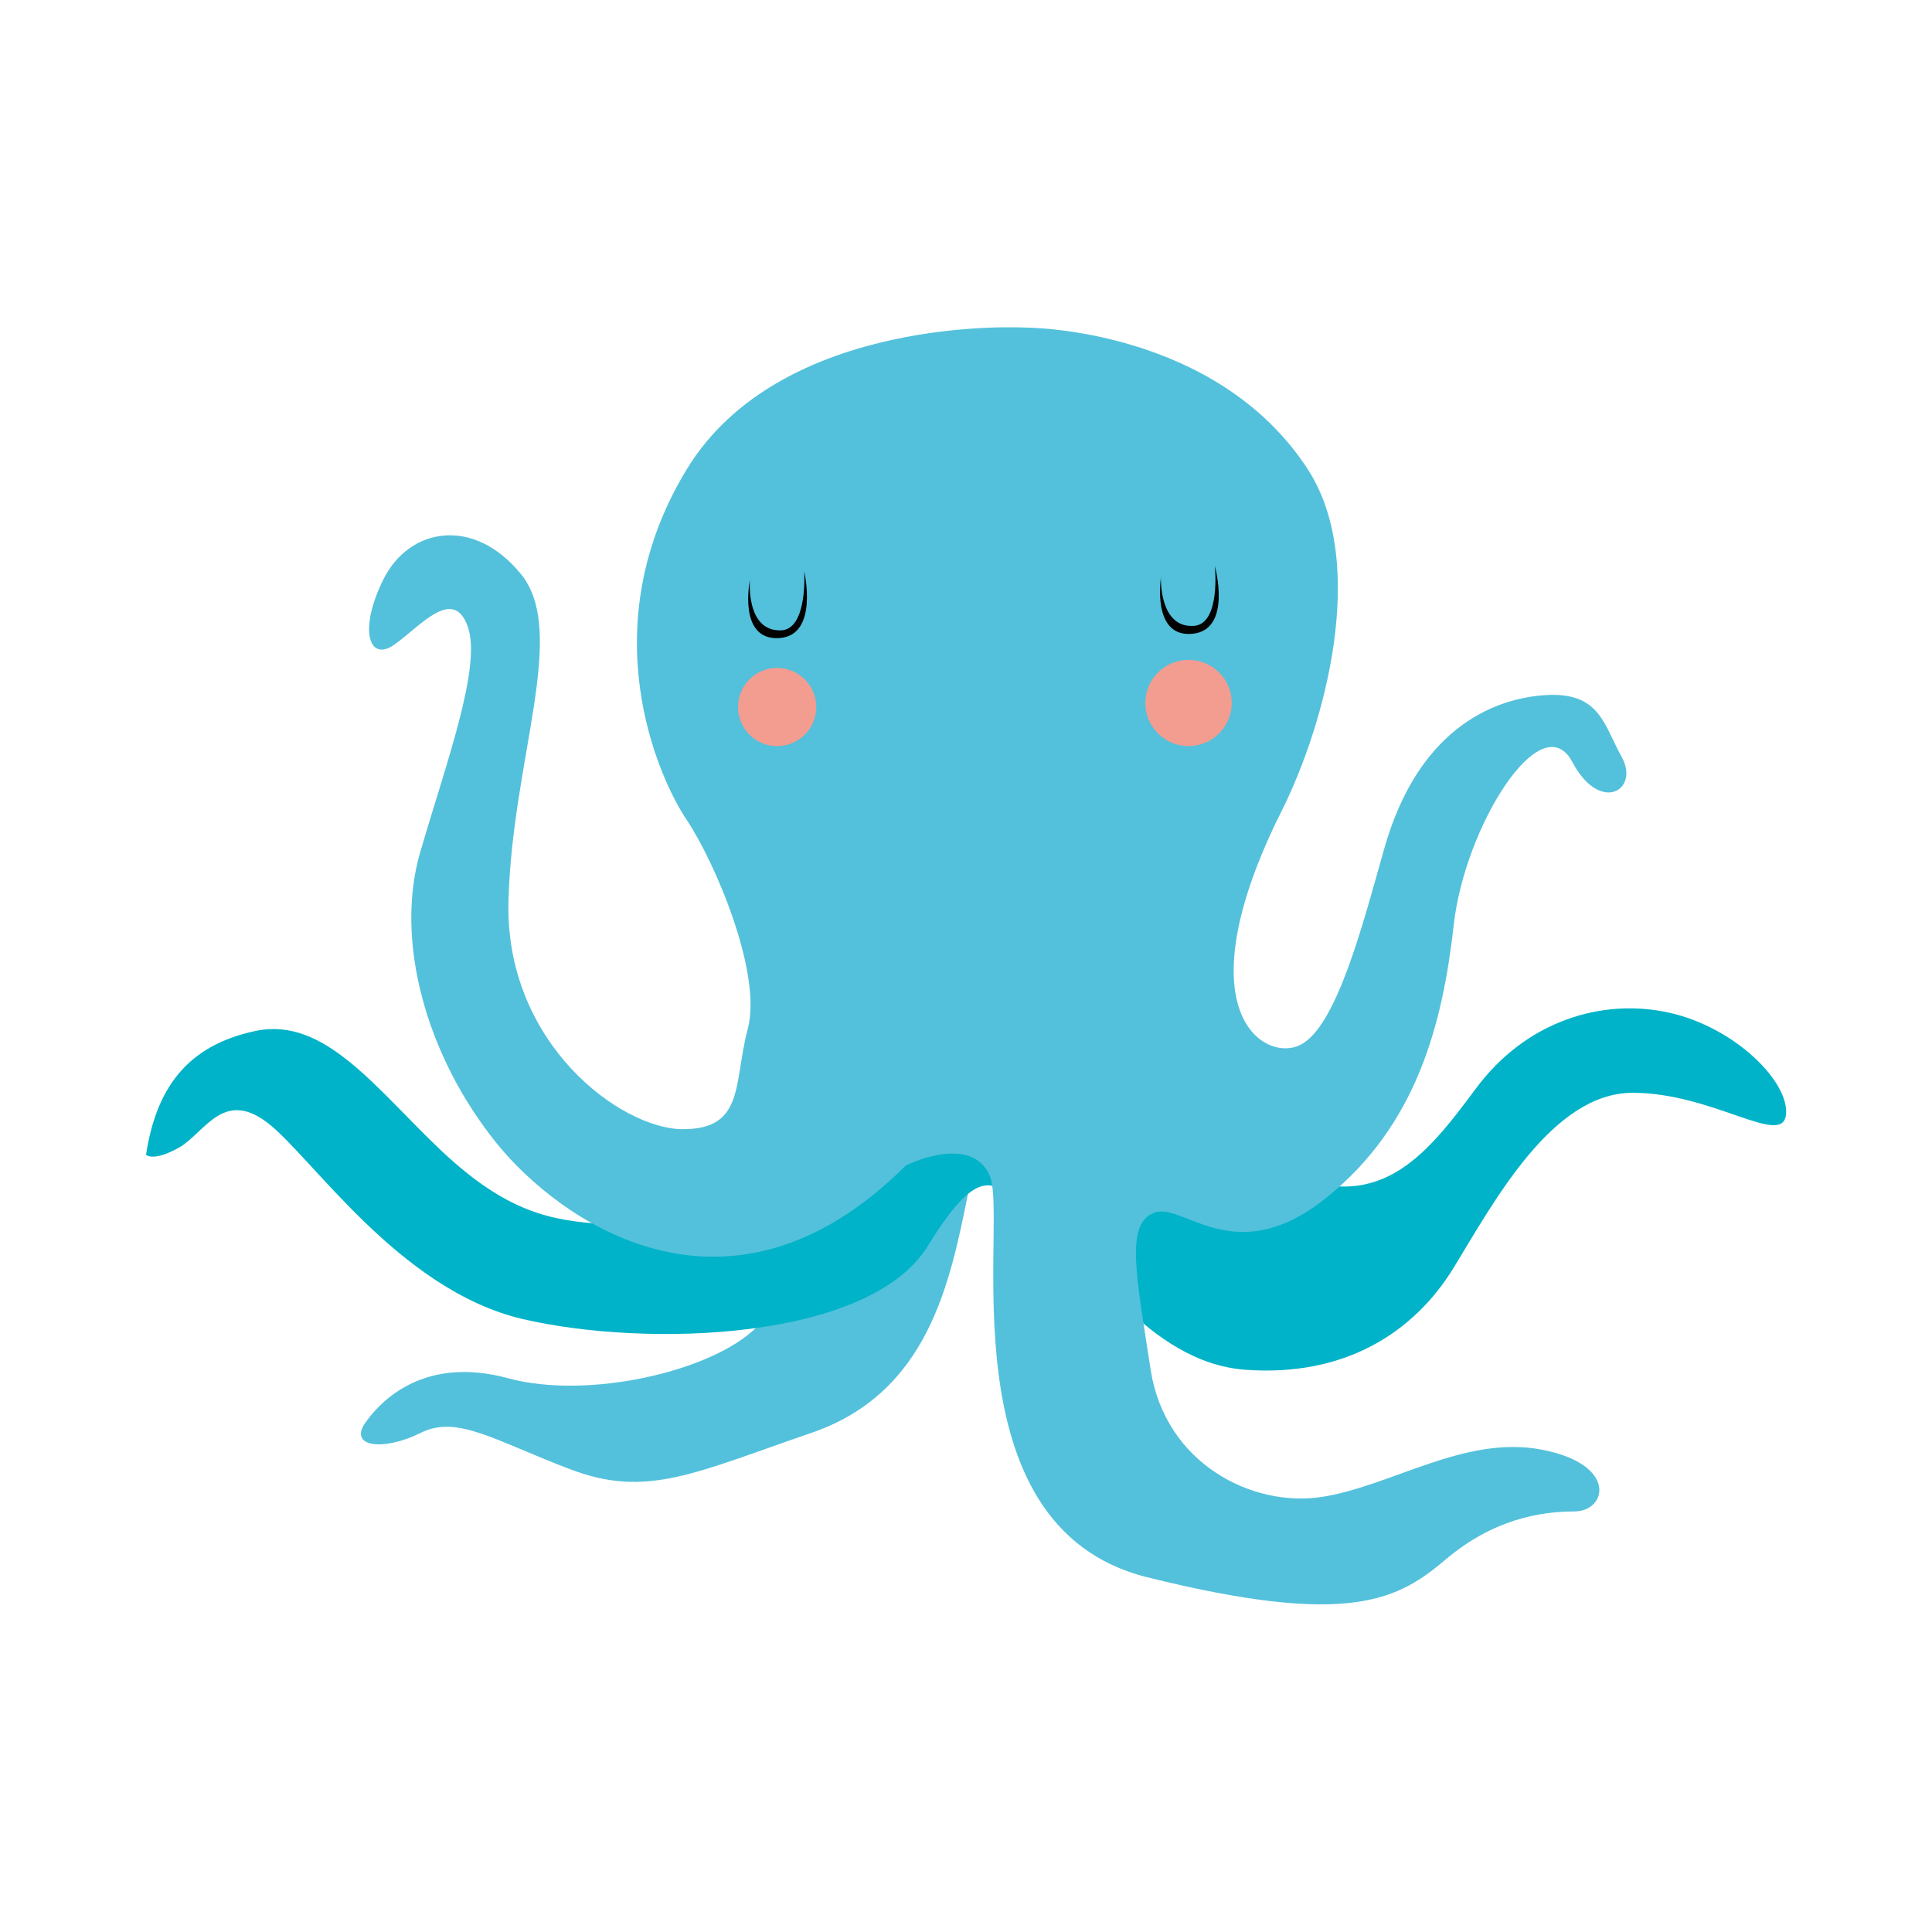
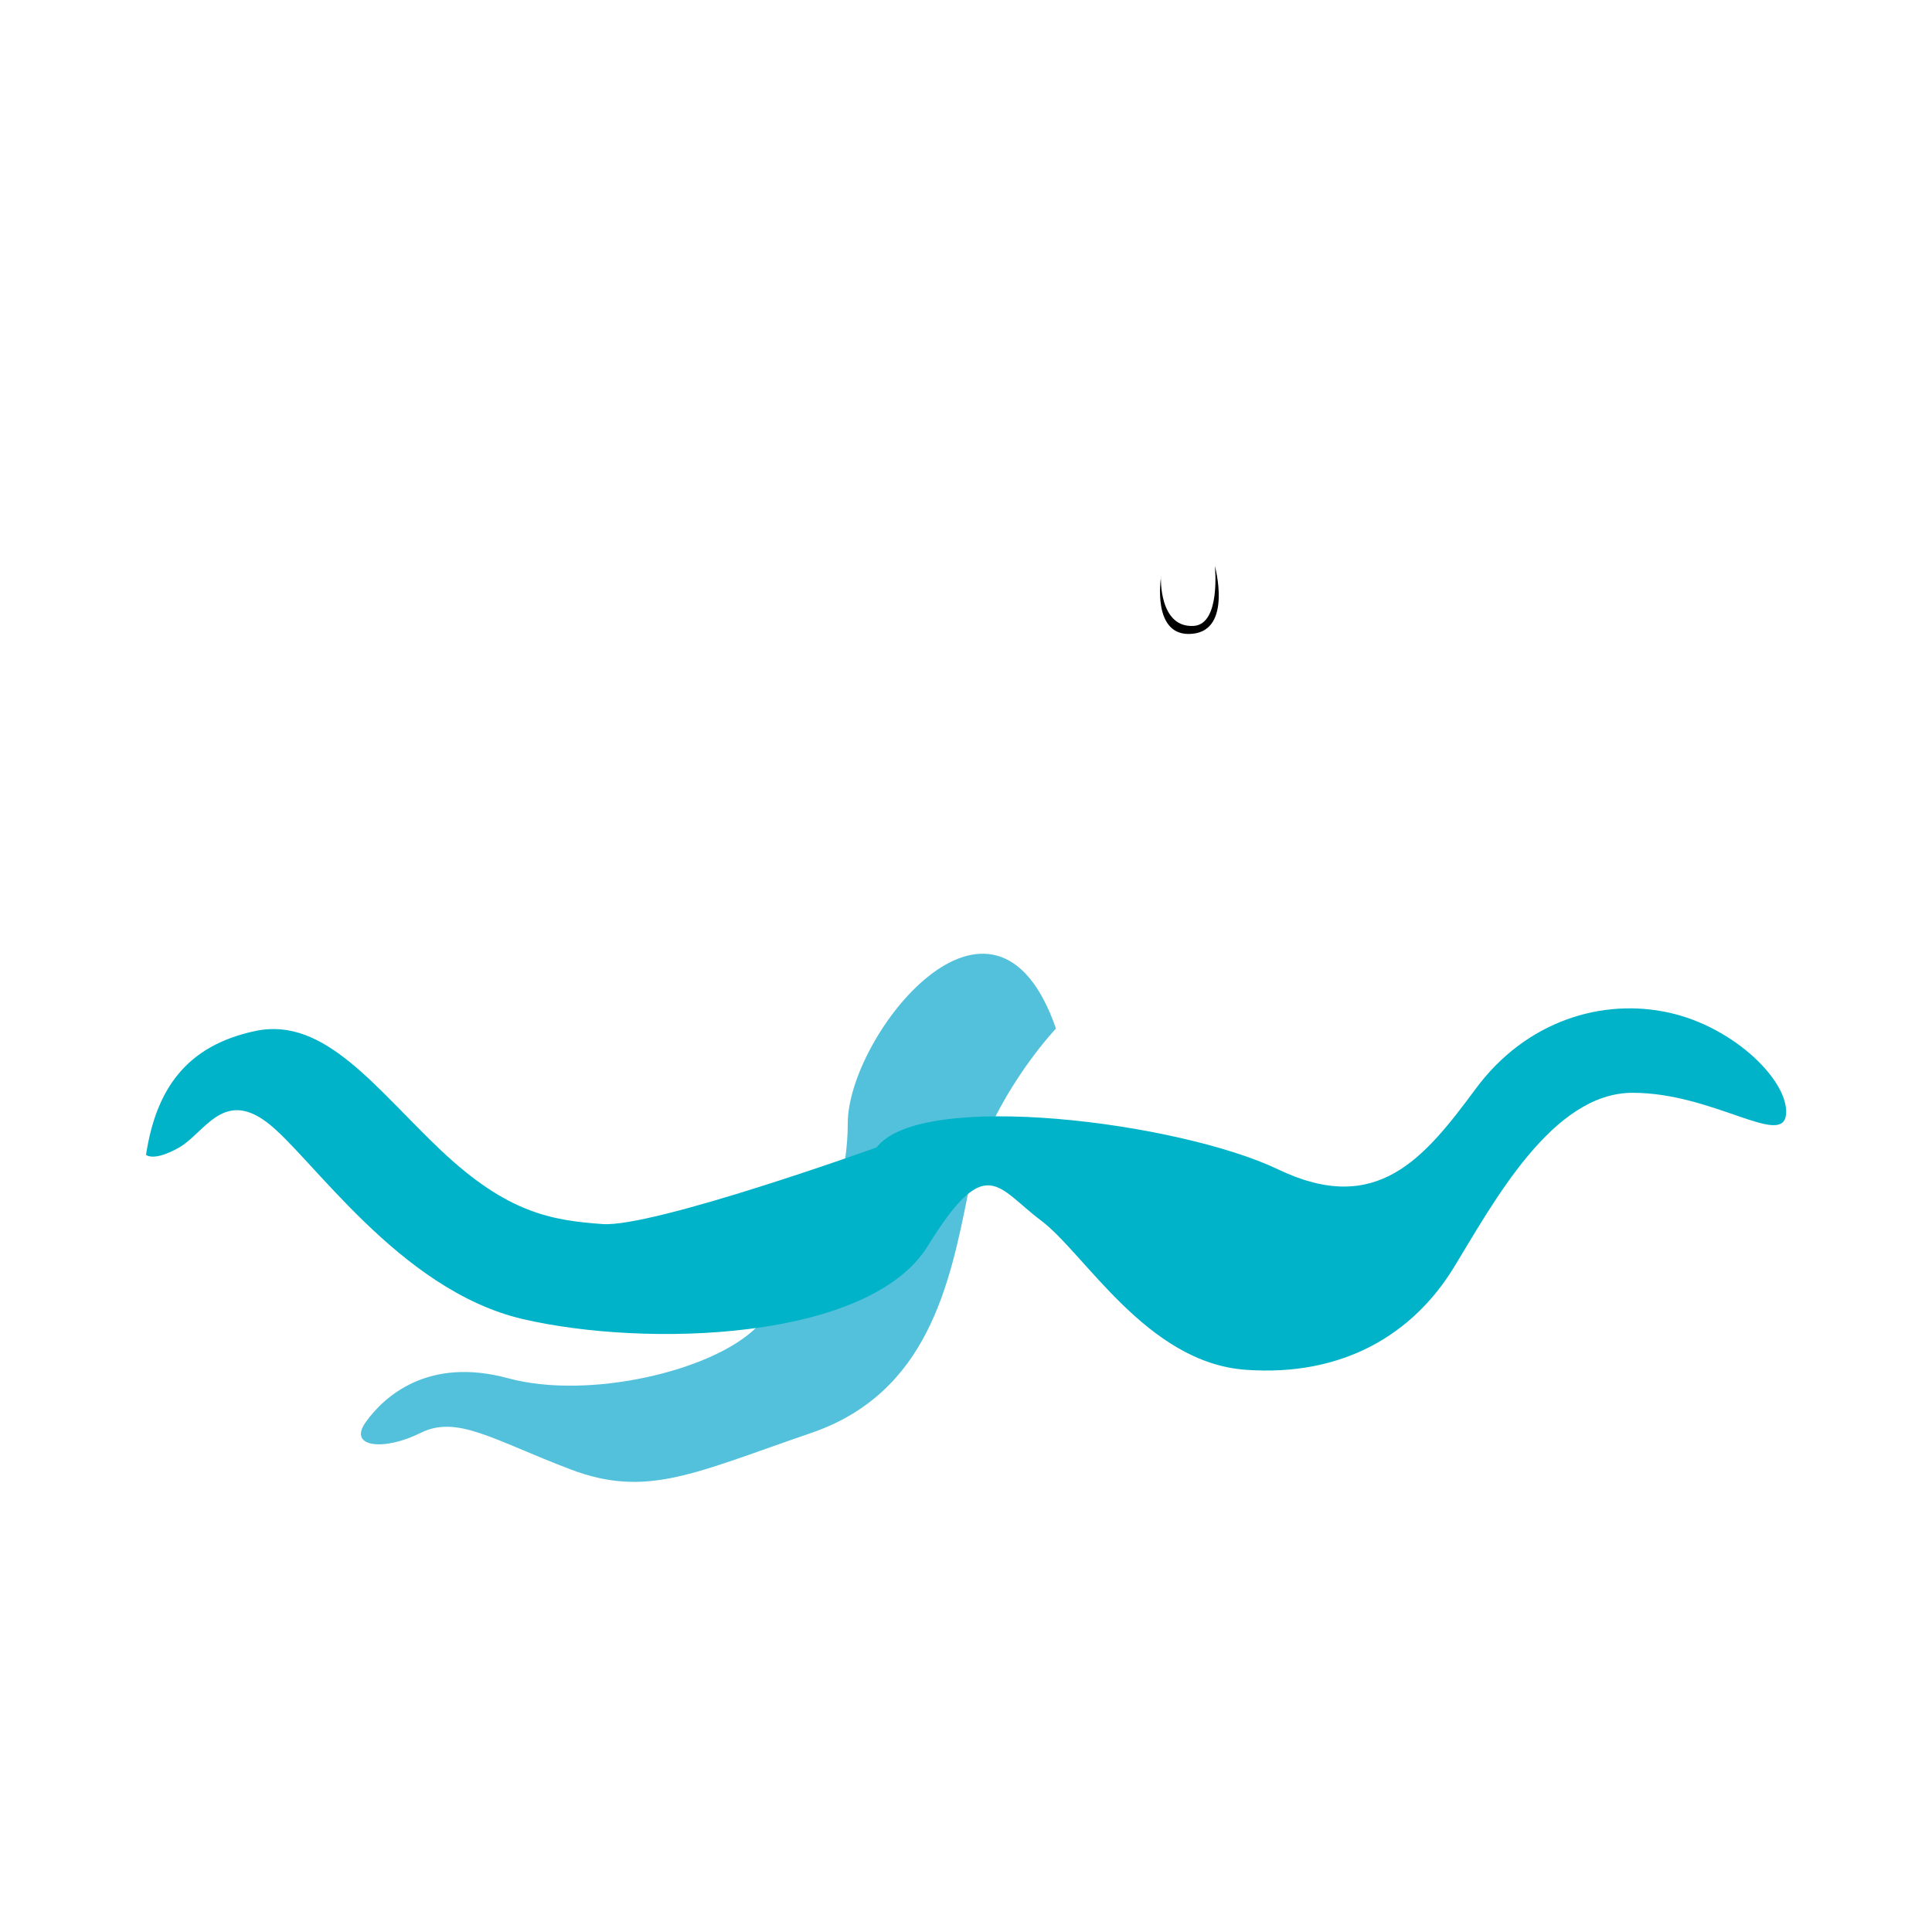
<svg xmlns="http://www.w3.org/2000/svg" width="200" height="200" viewBox="0 0 200 200" fill="none">
  <path d="M109.314 106.473C109.314 106.473 102.129 114.022 100.233 123.447C98.337 132.888 96.076 144.187 83.985 148.335C71.877 152.483 66.971 155.121 59.038 152.102C51.089 149.082 47.314 146.444 43.538 148.335C39.763 150.227 35.971 149.845 37.867 147.207C39.763 144.569 44.303 140.421 52.602 142.677C60.934 144.934 73.773 141.931 78.314 137.401C82.837 132.871 87.76 125.322 87.76 116.279C87.76 107.236 102.894 87.989 109.314 106.473Z" fill="#53C1DB" />
  <path d="M90.737 118.784C90.737 118.784 67.67 127.08 62.382 126.715C57.076 126.334 52.553 125.57 45.734 119.166C38.932 112.745 33.643 105.212 26.459 106.722C19.274 108.231 16.148 112.778 15.117 119.547C15.117 119.547 15.865 120.294 18.526 118.801C21.17 117.291 23.066 112.761 27.606 116.163C32.147 119.547 41.21 133.502 54.066 136.538C66.922 139.541 89.989 138.795 96.043 128.988C102.096 119.182 103.227 122.949 107.751 126.334C112.291 129.735 118.711 141.051 128.922 141.798C139.133 142.544 146.318 138.015 150.476 131.245C154.634 124.442 160.687 113.126 169.003 113.126C177.318 113.126 184.503 118.784 184.885 115.399C185.251 111.998 179.597 106.34 172.778 104.83C165.976 103.32 158.026 105.577 152.738 112.745C147.432 119.912 142.526 125.952 132.315 121.057C122.103 116.163 95.261 112.745 90.737 118.801V118.784Z" fill="#00B3C8" />
-   <path d="M106.221 33.914C106.221 33.914 80.892 32.405 71.063 48.632C61.217 64.843 68.036 80.307 71.063 84.836C74.09 89.366 78.913 100.815 77.416 106.473C75.919 112.131 77.116 116.893 70.697 116.893C64.277 116.893 52.253 107.999 52.636 93.282C53.018 78.564 58.839 65.473 53.933 59.434C49.01 53.394 42.358 54.655 39.713 59.931C37.069 65.208 38.2 68.609 40.844 66.718C43.505 64.826 46.898 60.678 48.411 64.826C49.925 68.974 46.133 79.145 43.505 88.205C40.844 97.264 44.038 109.227 51.438 118.386C57.708 126.135 75.254 139.127 93.781 120.643C93.781 120.643 100.599 117.241 102.479 121.771C104.375 126.301 97.556 157.975 118.727 163.268C139.898 168.545 144.821 165.525 149.727 161.377C154.65 157.229 159.556 156.465 162.965 156.465C166.375 156.465 167.506 151.554 159.556 150.061C151.623 148.551 144.056 153.827 136.871 154.956C129.687 156.084 120.623 151.554 119.11 141.765C117.613 131.959 116.465 126.682 119.492 125.537C122.502 124.409 127.808 131.577 137.254 124.027C146.7 116.478 149.345 105.925 150.492 95.737C151.623 85.55 159.573 72.873 162.766 78.88C165.643 84.305 169.767 81.783 167.888 78.382C165.992 74.981 165.626 71.596 159.939 71.961C154.267 72.342 146.75 75.727 143.308 87.806C141.129 95.505 138.385 106.29 134.61 108.165C130.834 110.057 122.286 104.681 132.68 83.94C137.154 75.014 141.661 58.455 135.458 48.698C125.928 33.881 106.221 33.914 106.221 33.914Z" fill="#53C1DB" />
-   <path d="M84.5 73.188C84.5 75.428 82.688 77.237 80.442 77.237C78.197 77.237 76.401 75.428 76.401 73.188C76.401 70.948 78.214 69.14 80.442 69.14C82.671 69.14 84.5 70.965 84.5 73.188Z" fill="#F39C90" />
-   <path d="M127.508 72.774C127.508 75.246 125.496 77.237 123.035 77.237C120.573 77.237 118.561 75.229 118.561 72.774C118.561 70.318 120.557 68.31 123.035 68.31C125.513 68.31 127.508 70.301 127.508 72.774Z" fill="#F39C90" />
-   <path d="M77.632 60.014C77.632 60.014 76.335 66.319 80.659 66.054C84.8 65.805 83.253 59.151 83.253 59.151C83.253 59.151 83.636 65.191 80.825 65.257C77.166 65.34 77.632 60.014 77.632 60.014Z" fill="#010101" />
  <path d="M120.191 59.699C120.191 59.699 119.159 66.054 123.467 65.606C127.591 65.191 125.762 58.587 125.762 58.587C125.762 58.587 126.394 64.61 123.583 64.793C119.941 65.025 120.174 59.699 120.174 59.699H120.191Z" fill="#010101" />
</svg>